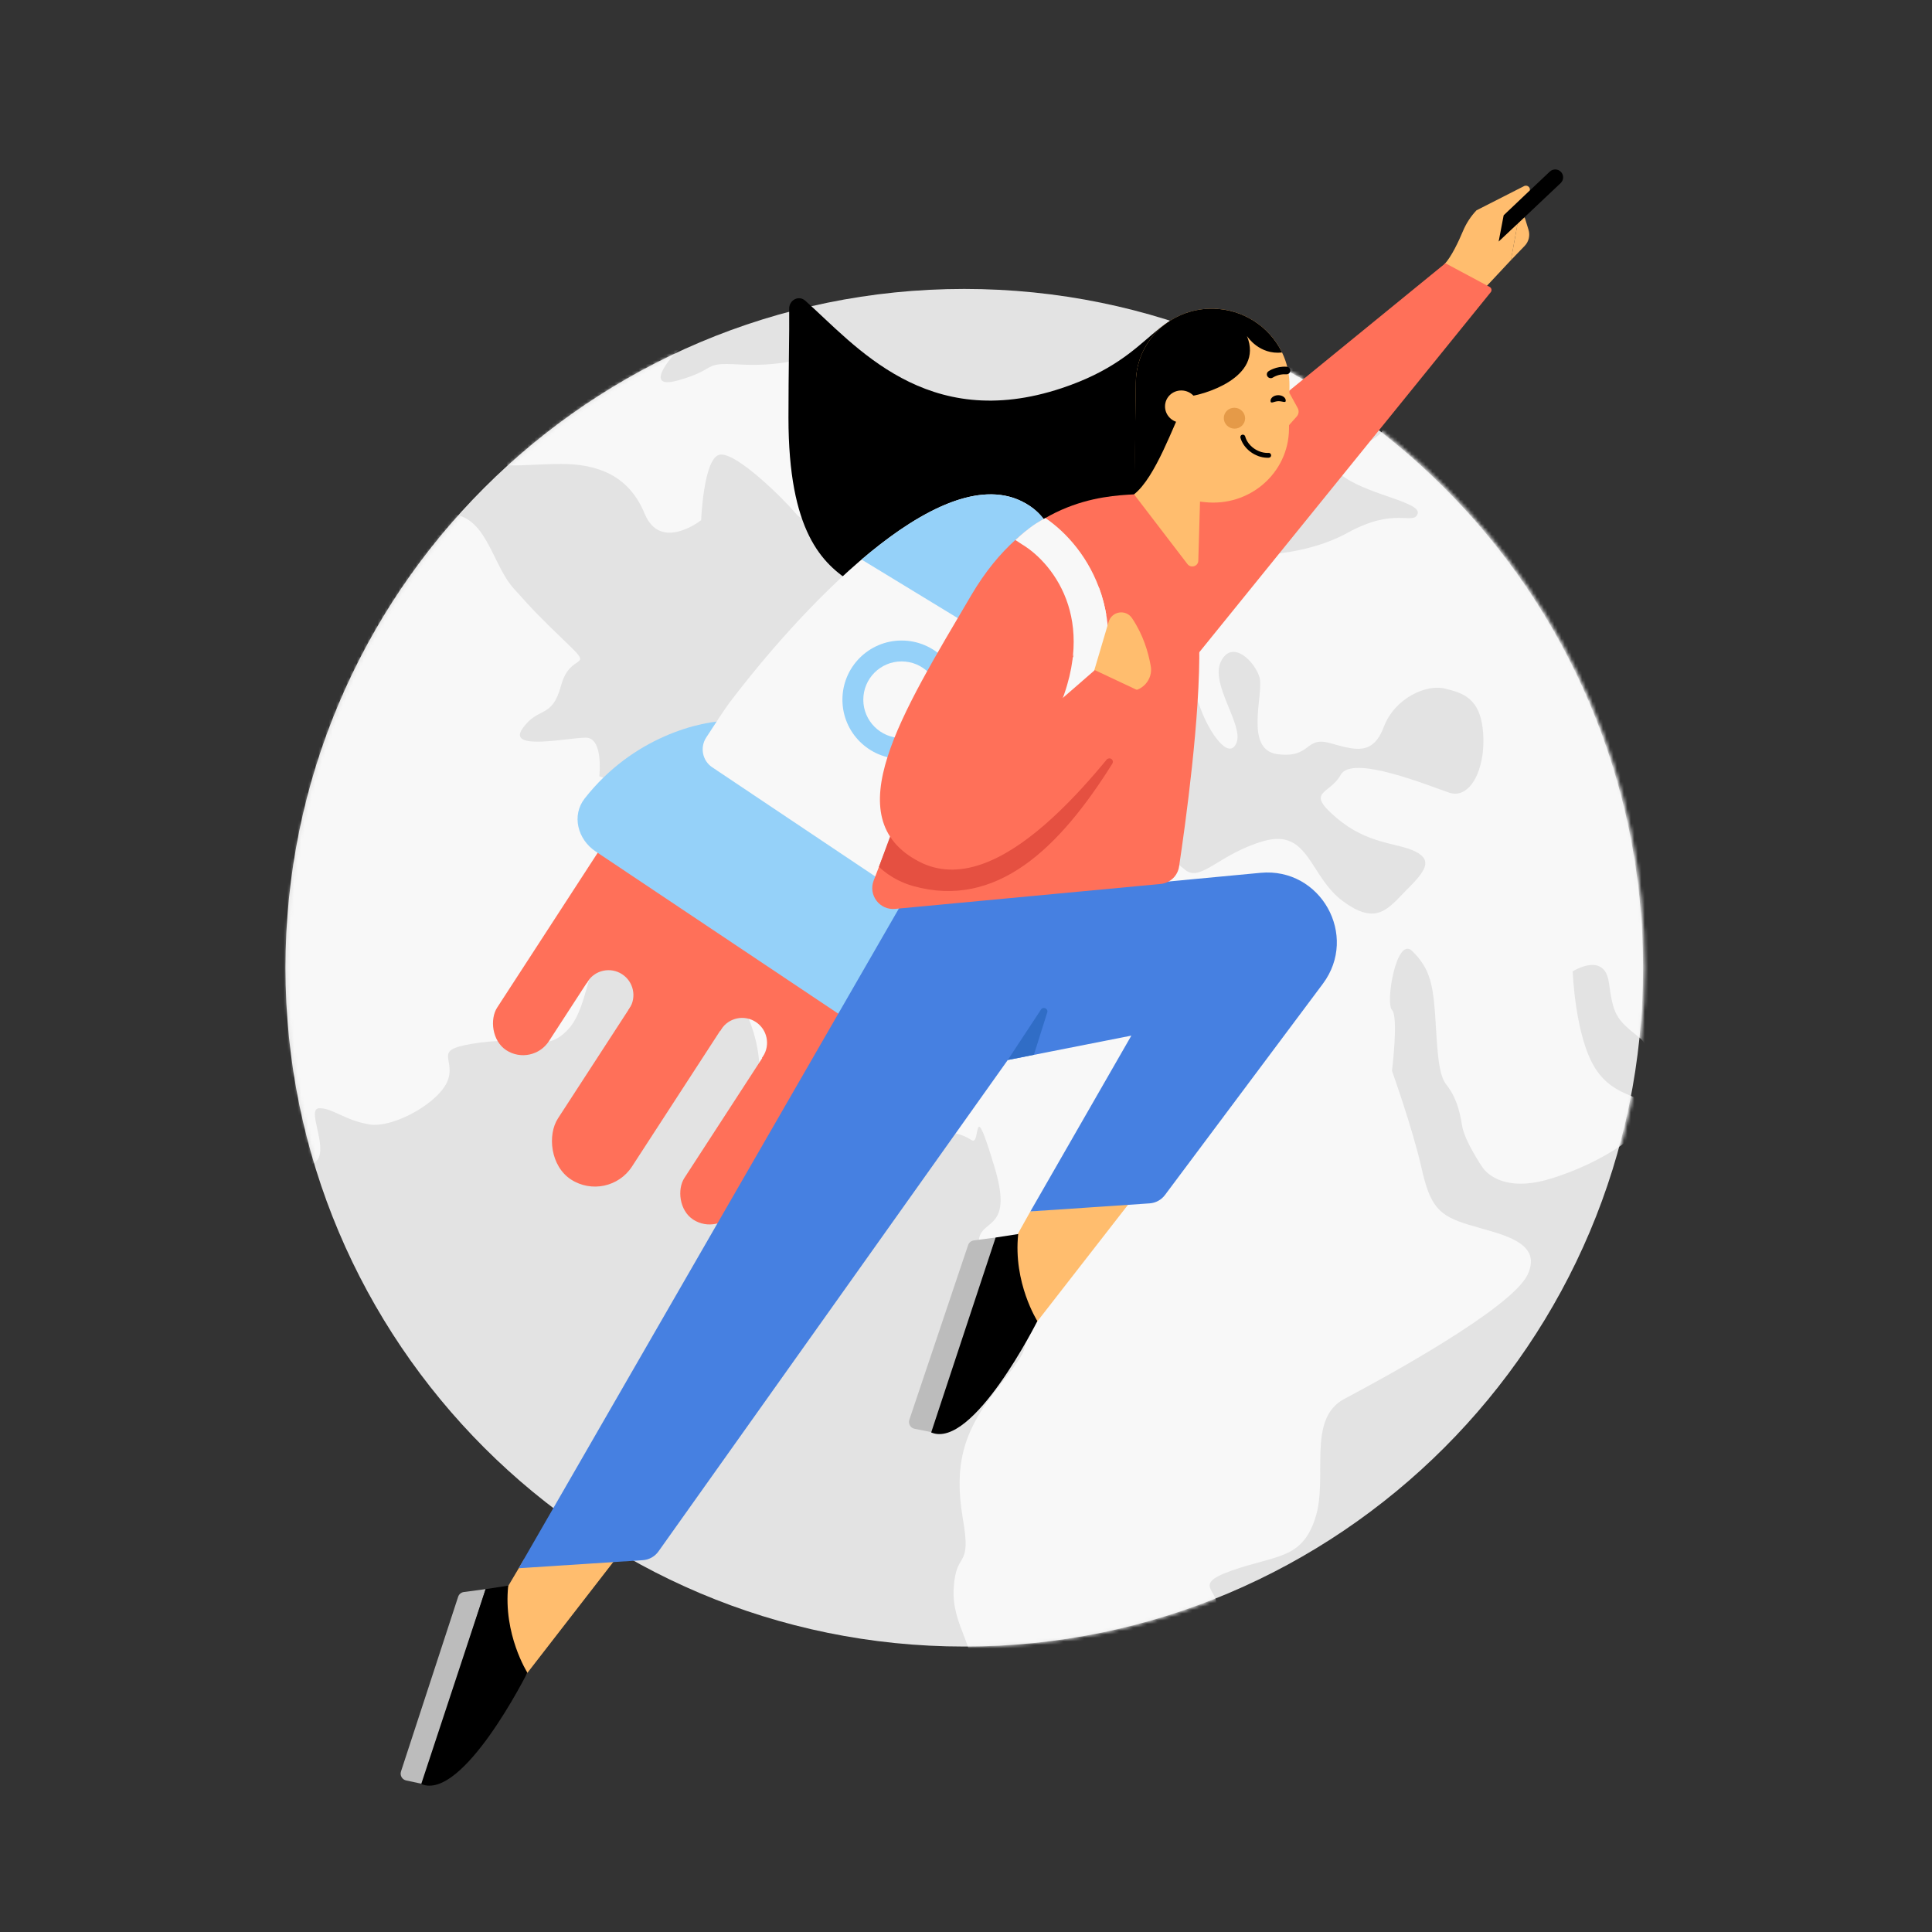
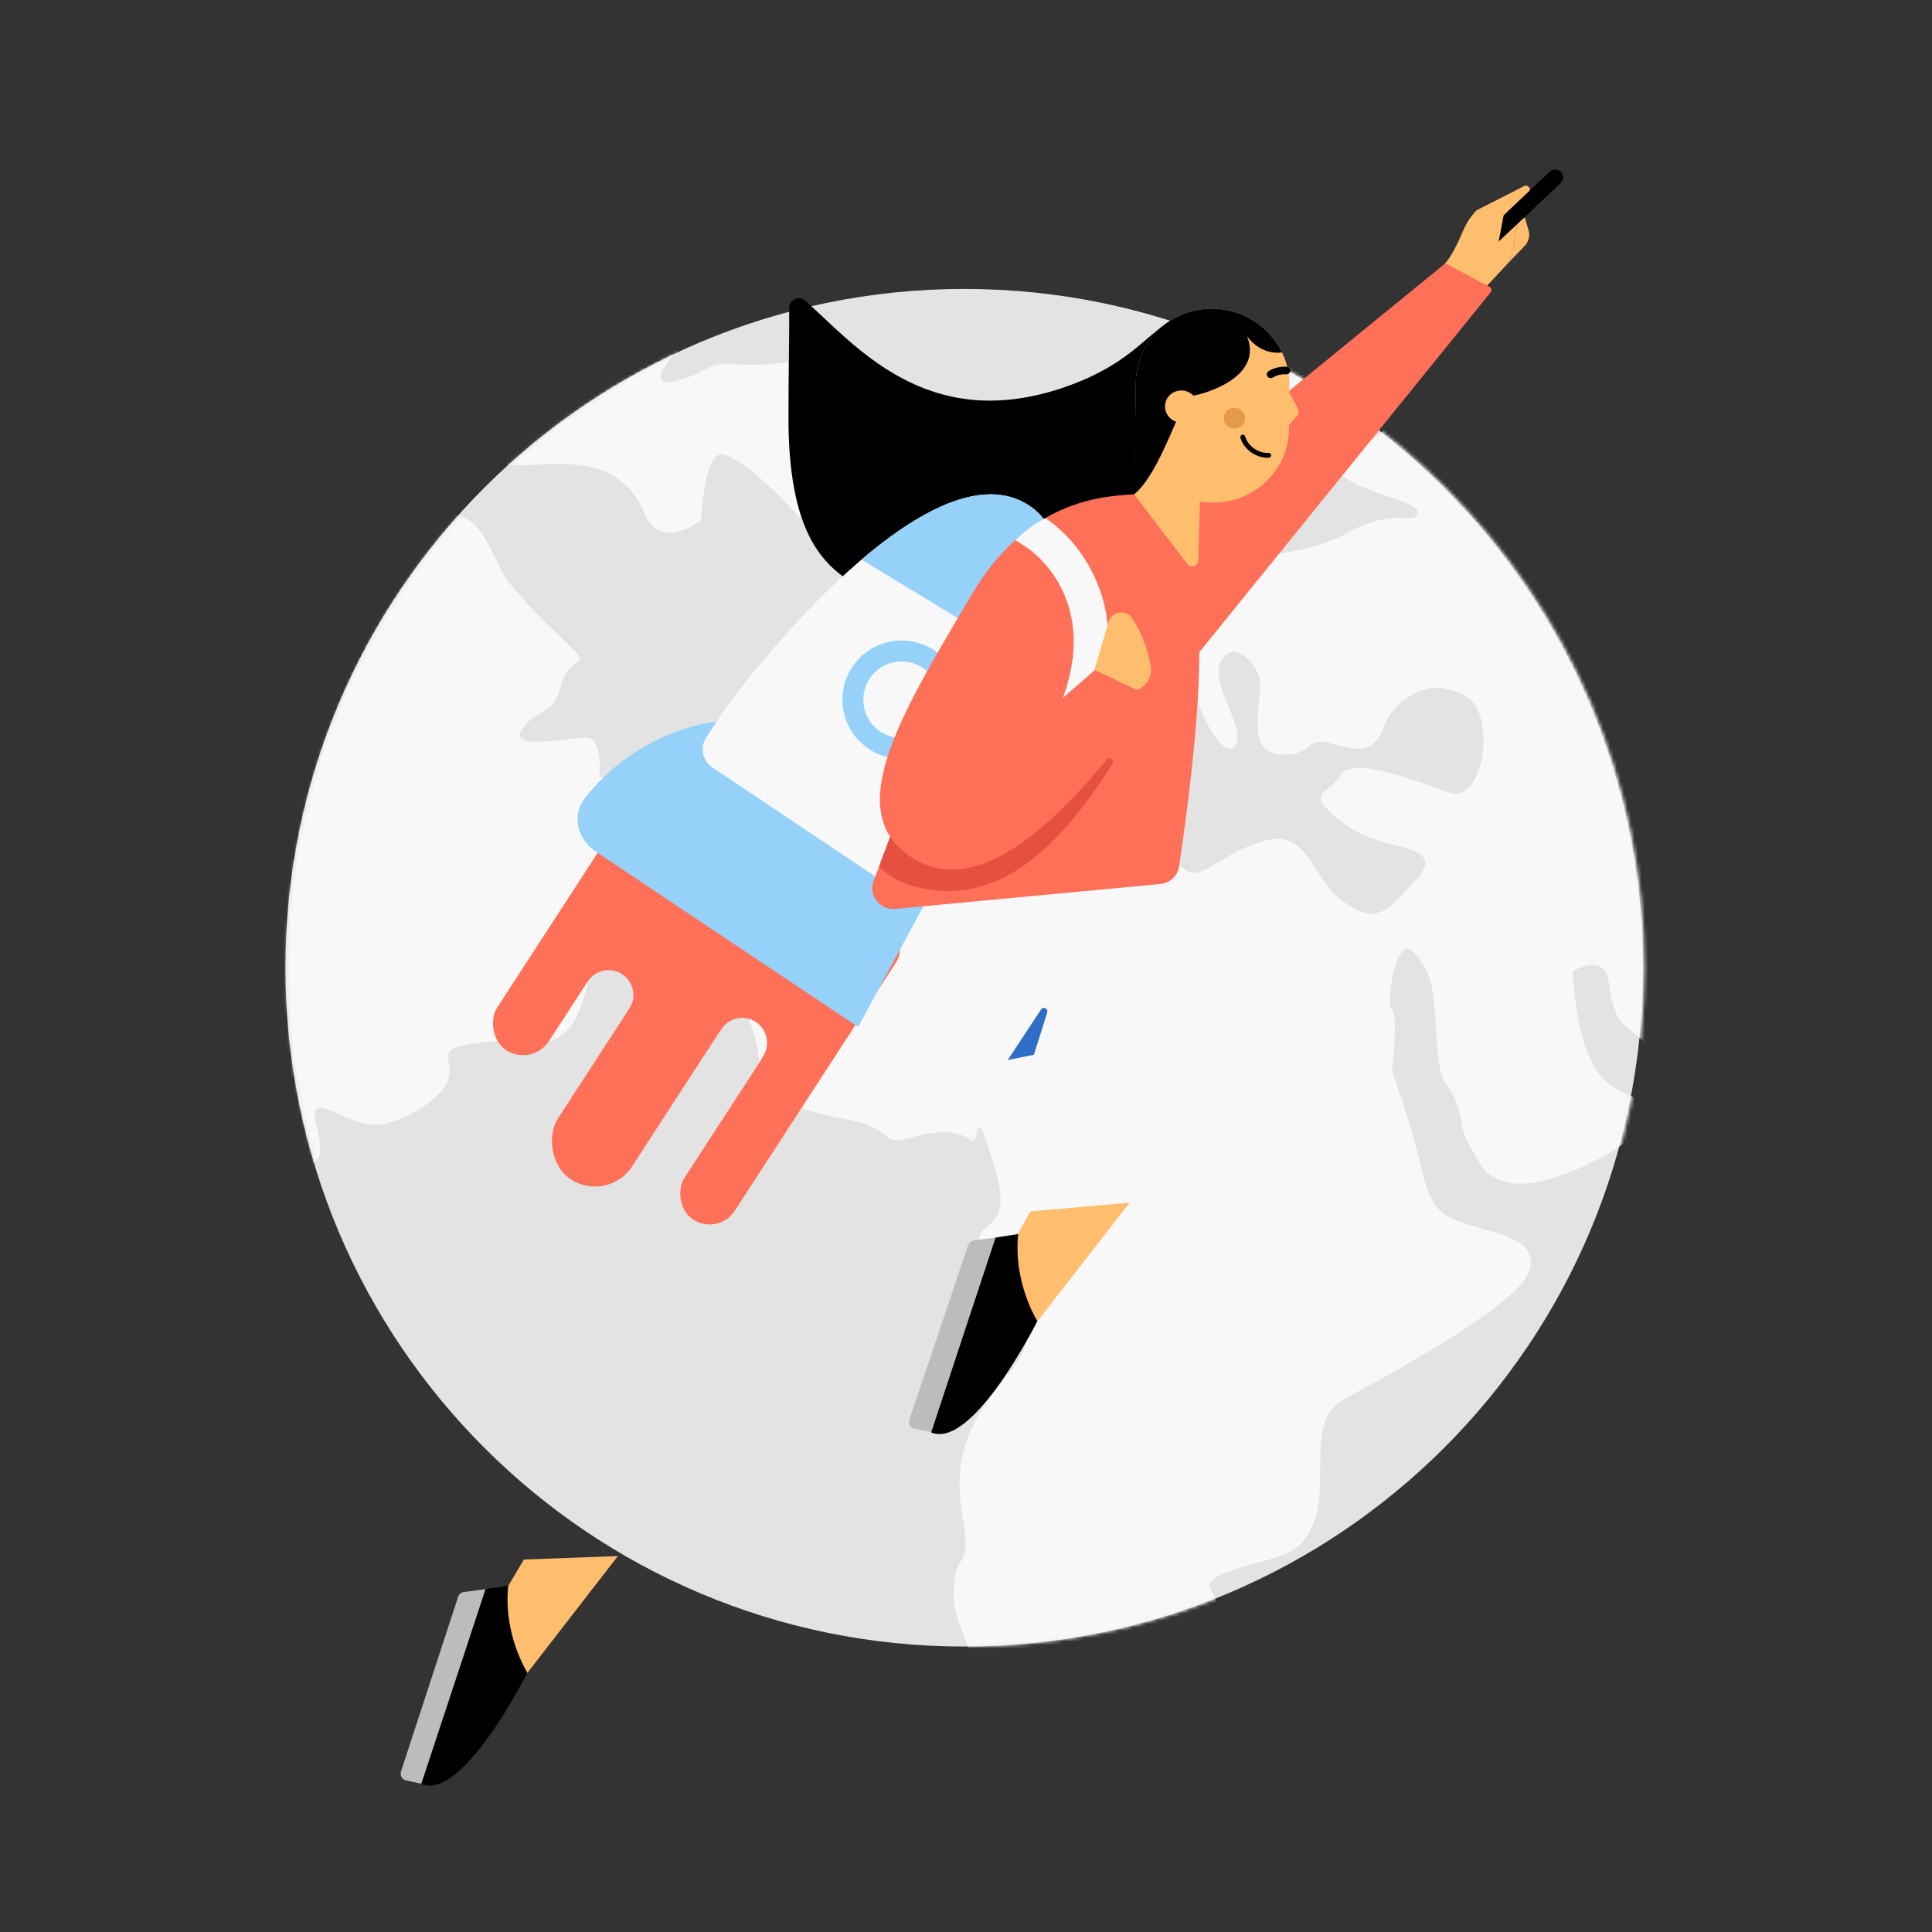
<svg xmlns="http://www.w3.org/2000/svg" width="555" height="555" viewBox="0 0 555 555" fill="none">
  <rect x="0" y="0" width="555" height="555" fill="#333333" stroke="none" />
  <path d="M277 473C384.695 473 472 385.695 472 278C472 170.304 384.695 83 277 83C169.304 83 82 170.304 82 278C82 385.695 169.304 473 277 473Z" fill="#E3E3E3" />
  <mask id="mask0_906_30629" style="mask-type:alpha" maskUnits="userSpaceOnUse" x="82" y="83" width="391" height="390">
    <path d="M277.428 473C385.123 473 472.428 385.695 472.428 278C472.428 170.304 385.123 83 277.428 83C169.732 83 82.428 170.304 82.428 278C82.428 385.695 169.732 473 277.428 473Z" fill="#F8F8F8" />
  </mask>
  <g mask="url(#mask0_906_30629)">
    <path d="M186.454 231.438C183.833 226.872 172.165 222.983 172.165 222.983C172.165 222.983 173.433 211.907 168.275 211.907C163.118 211.907 145.531 215.796 150.097 209.285C154.663 202.775 158.552 206.664 161.173 196.941C163.794 187.218 170.896 192.46 163.118 185.019C155.339 177.494 153.986 176.226 147.56 169.039C141.134 161.852 139.781 147.647 128.705 147.647C128.705 147.647 128.282 147.817 127.521 148.239C93.532 186.372 72.986 236.511 72.986 291.554C72.986 306.012 74.423 320.132 77.129 333.83C80.596 334.76 88.543 336.366 91.08 333.322C94.293 329.433 87.867 318.357 91.756 318.357C95.646 318.357 98.859 321.739 106.045 323.007C113.148 324.191 126.845 316.412 128.79 309.902C130.734 303.391 123.632 301.446 137.921 299.502C152.21 297.557 156.776 302.715 163.287 295.612C169.797 288.51 168.444 272.276 177.576 267.71C186.707 263.145 201.589 255.366 201.589 248.855C201.419 242.43 189.075 235.919 186.454 231.438Z" fill="#F8F8F8" />
    <path d="M197.531 98.272C198.631 97.765 200.153 95.989 201.759 94.129C179.776 103.852 159.652 117.127 142.235 133.192C145.279 134.291 154.072 133.276 161.174 133.276C171.574 133.276 180.621 136.489 185.187 147.565C189.753 158.642 201.421 149.426 201.421 149.426C201.421 149.426 202.097 131.923 206.578 130.655C211.144 129.387 225.433 143.676 228.646 147.565C231.859 151.455 240.314 148.242 242.259 147.565C244.204 146.889 246.825 130.655 249.361 124.821C251.983 118.987 241.583 122.876 238.285 119.663C234.988 116.45 245.388 109.94 244.796 104.698C244.204 99.456 242.175 100.808 235.664 102.077C229.154 103.345 223.32 105.29 212.328 104.698C201.252 104.021 206.494 105.966 194.826 109.264C183.242 112.561 194.91 99.625 197.531 98.272Z" fill="#F8F8F8" />
    <path d="M439.859 138.012C435.8 139.281 431.911 141.141 428.021 137.251C422.187 131.417 413.732 126.175 420.243 126.852C422.356 127.021 425.4 127.359 428.444 127.443C416.184 116.959 402.74 107.912 388.282 100.302C384.816 99.711 381.011 99.88 376.699 101.486C364.354 106.052 342.286 118.566 342.286 120.764C342.286 122.962 342.963 132.686 348.797 134.63C354.631 136.575 350.741 146.975 360.465 144.354C370.188 141.733 376.699 140.464 376.699 135.222C376.699 130.065 368.243 124.4 377.967 120.764C387.69 117.044 400.035 120.341 396.822 124.231C393.609 128.12 378.643 132.009 386.422 137.251C394.201 142.409 408.49 144.354 407.222 147.651C405.953 150.949 400.711 145.537 387.098 153.063C373.486 160.588 353.362 160.588 350.065 157.375C346.852 154.162 351.333 144.354 344.231 147.651C337.129 150.864 337.129 156.783 327.321 158.051C317.597 159.319 302.632 155.43 303.984 160.672C305.253 165.83 303.984 179.527 300.771 179.527C297.558 179.527 281.916 173.693 276.082 178.259C270.248 182.825 257.904 197.706 276.759 197.706C295.614 197.706 300.771 195.761 312.44 189.927C324.108 184.093 334.507 180.204 336.452 184.769C338.397 189.335 342.286 196.437 344.907 203.624C347.528 210.727 353.109 218.59 355.223 213.348C357.252 208.19 347.528 196.437 350.741 190.012C353.954 183.501 360.465 190.012 361.818 194.577C363.17 199.143 357.252 215.377 366.975 216.645C376.699 217.913 374.754 211.488 381.941 213.432C389.043 215.377 394.285 217.322 397.498 208.866C400.711 200.411 409.843 196.522 415 197.79C420.158 199.058 425.4 200.411 426.077 210.811C426.753 221.211 422.187 229.666 416.353 227.721C410.519 225.777 388.451 216.645 385.154 222.564C381.941 228.398 374.754 227.13 383.886 234.908C393.017 242.687 401.388 242.011 406.63 244.632C411.787 247.253 409.251 250.466 404.009 255.708C398.851 260.866 395.554 266.108 385.83 258.921C376.107 251.819 376.107 237.952 363.086 241.588C350.065 245.308 344.907 253.679 340.342 249.789C335.776 245.9 327.321 240.658 326.729 233.555C326.052 226.453 331.886 216.645 326.052 214.109C320.218 211.488 311.763 212.84 298.15 213.432C284.538 214.109 279.972 208.866 272.785 210.219C265.683 211.488 249.787 226.453 249.787 226.453C249.787 226.453 238.373 232.287 232.454 234.232C226.62 236.177 220.786 242.011 219.433 250.466C218.165 258.921 201.254 271.857 205.82 277.776C210.386 283.61 217.488 292.741 218.165 306.354C218.841 319.967 242.346 320.136 249.787 323.349C257.143 326.477 253.254 329.099 262.977 326.477C272.7 323.856 276.59 325.97 279.211 327.577C281.832 329.099 279.211 313.71 285.721 335.355C292.232 357 277.943 347.869 281.832 360.89C285.721 373.911 295.445 378.392 294.853 383.634C294.176 388.792 294.853 388.2 285.721 399.868C276.59 411.536 274.053 421.26 276.59 436.225C279.211 451.191 274.645 445.018 273.969 456.179C273.292 467.34 281.071 473.259 278.534 482.306C275.913 491.437 286.99 491.437 294.768 493.382C302.547 495.327 293.5 500.484 307.113 497.271C320.726 494.058 323.347 487.548 328.504 484.25C333.662 481.037 329.181 474.527 334.338 470.638C339.496 466.748 344.738 469.961 348.628 463.535C352.517 457.025 340.849 455.757 353.785 451.191C366.806 446.625 373.908 447.978 377.798 436.225C381.687 424.557 375.177 407.647 386.253 401.813C397.329 395.979 434.278 375.855 438.844 366.132C443.41 356.409 430.389 354.464 421.934 351.843C413.479 349.222 410.857 346.854 408.321 335.355C405.7 323.856 399.866 307.622 399.866 307.622C399.866 307.622 401.81 292.065 399.866 290.12C397.921 288.176 401.134 268.729 405.7 273.21C410.266 277.776 411.534 281.665 412.21 290.712C412.887 299.844 412.887 308.214 415.423 311.512C418.044 314.725 419.313 318.783 419.989 323.264C420.665 327.746 425.823 335.271 425.823 335.271C425.823 335.271 430.389 343.134 445.27 338.653C460.235 334.172 474.525 324.448 473.848 319.291C473.172 314.133 464.125 316.078 458.291 306.946C452.457 297.815 451.78 279.044 451.78 279.044C451.78 279.044 460.912 273.21 462.18 282.257C463.448 291.389 464.125 292.657 470.635 297.815C477.146 302.972 464.125 302.972 480.359 306.946C493.041 309.99 499.383 314.978 502.427 317.008C503.357 308.722 503.949 300.267 503.949 291.727C503.949 290.881 503.949 290.036 503.949 289.19C503.949 267.83 500.741 248.675 493.887 226.453C483.402 192.463 464.548 162.279 439.859 138.012Z" fill="#F8F8F8" />
    <path d="M399.439 452.438C394.281 463.514 390.308 468.672 390.308 475.774C390.308 482.876 377.287 488.795 385.15 492.008C392.929 495.221 408.486 486.85 414.405 474.506C420.239 462.161 432.583 445.927 426.073 438.825C426.073 438.825 404.597 441.446 399.439 452.438Z" fill="#F8F8F8" />
  </g>
  <path d="M133.246 457.335L139.5 456.501L121.5 512.501L116.673 511.466C115.511 511.217 114.822 510.018 115.191 508.889L131.609 458.695C131.848 457.965 132.484 457.436 133.246 457.335Z" fill="#BCBCBC" />
  <path d="M279.734 356.336L286 355.501L268 411.501L262.728 410.446C261.546 410.21 260.84 408.99 261.224 407.847L278.103 357.681C278.346 356.958 278.979 356.437 279.734 356.336Z" fill="#BCBCBC" />
  <path d="M142.5 461.501L150.5 448.001L177.5 447.001L150 482.501L142.5 461.501Z" fill="#FFBD6E" />
  <rect x="187.915" y="220.001" width="17.728" height="91.647" rx="8.864" transform="rotate(33 187.915 220.001)" fill="#FF7059" />
  <rect x="247.617" y="259.834" width="17.278" height="102.317" rx="8.639" transform="rotate(33 247.617 259.834)" fill="#FF7059" />
  <rect x="215.698" y="235.951" width="25.366" height="114.419" rx="12.683" transform="rotate(33 215.698 235.951)" fill="#FF7059" />
  <path fill-rule="evenodd" clip-rule="evenodd" d="M216.026 249.652L191.114 233.473L162.052 278.224L168.529 282.43C168.616 282.271 168.709 282.113 168.81 281.959C170.961 278.646 175.39 277.705 178.702 279.856C182.015 282.007 182.956 286.436 180.805 289.748C180.705 289.903 180.599 290.053 180.489 290.197L186.965 294.403L216.026 249.652Z" fill="#FF7059" />
  <path fill-rule="evenodd" clip-rule="evenodd" d="M248.425 272.589L223.512 256.411L200.443 291.935L206.918 296.14C207.005 295.98 207.099 295.822 207.2 295.667C209.351 292.354 213.78 291.413 217.093 293.564C220.405 295.715 221.346 300.144 219.195 303.456C219.094 303.612 218.988 303.762 218.878 303.906L225.356 308.113L248.425 272.589Z" fill="#FF7059" />
  <path d="M289 360.501L296 348.001L324.5 345.501L296.5 381.501L289 360.501Z" fill="#FFBD6E" />
  <path d="M167.966 229.367C181.797 211.727 201.05 207.001 210 207.001L272.5 247.001L246.5 295.001L171.075 244.569C165.93 241.129 164.147 234.237 167.966 229.367Z" fill="#95D1F9" />
-   <path d="M258.5 260.501L149 450.501L184.652 448.186C186.454 448.069 188.107 447.146 189.154 445.674L289.5 304.501L325 297.501L296 348.001L330.249 345.687C331.995 345.569 333.603 344.694 334.651 343.292L380.003 282.619C390.387 268.727 379.374 249.105 362.106 250.733L258.5 260.501Z" fill="#4680E1" />
  <path d="M151.499 480.501C151.499 480.501 144.5 469.501 145.999 455.501L139.5 456.501L121 512.501C133 517.501 151.499 480.501 151.499 480.501Z" fill="black" />
  <path d="M297.999 379.501C297.999 379.501 291 368.501 292.499 354.501L286 355.501L267.5 411.501C279.5 416.501 297.999 379.501 297.999 379.501Z" fill="black" />
  <path d="M299.047 290.004L289.5 304.501L297 303.001L300.836 290.855C301.185 289.748 299.685 289.034 299.047 290.004Z" fill="#306DC6" />
  <path d="M434.019 74.758L438.017 70.603C439.179 69.376 439.591 67.617 439.09 66.004L438.097 62.787C437.791 61.795 436.358 61.885 436.175 62.906L435.112 68.85L434.019 74.758Z" fill="#FFBD6E" />
  <path d="M419.207 76.981C420.067 77.894 421.503 77.931 422.417 77.072L448.326 52.593C449.24 51.734 449.277 50.298 448.417 49.384C447.558 48.47 446.122 48.433 445.208 49.292L419.299 73.771C418.385 74.63 418.348 76.067 419.207 76.981Z" fill="black" />
  <path d="M437.617 53.565L424.141 60.422C422.504 62.151 421.194 64.167 420.271 66.362C419.002 69.385 416.948 73.773 414.932 75.904L424.463 84.924L428.374 80.791L434.052 74.719L435.945 64.289L430.513 69.4L431.953 61.832L439.437 54.714C439.752 53.905 438.69 52.864 437.622 53.569" fill="#FFBD6E" />
  <path d="M344 188.001L329.769 145.356L415.225 75.623L427.934 82.43C428.487 82.726 428.634 83.453 428.239 83.941L344 188.001Z" fill="#FF7059" />
  <path d="M226.5 120C226.501 152.701 236.167 162 245 167.5L326.001 142L329.501 111.5L351.501 89.501C330.501 87.001 333.501 102 305.001 111.5C266.104 124.466 245.597 99.053 231.326 86.38C229.449 84.714 226.681 86.19 226.708 88.7C226.789 96.107 226.5 106.321 226.5 120Z" fill="black" />
  <path d="M204.575 220.399L255.5 254.501C256.902 252.608 262.872 243.102 264.389 241.001C287.044 209.626 320.211 157.123 293.5 144.001C269.282 132.103 228.901 176.309 209.5 201.945C208.202 203.661 205.266 208.178 202.852 211.897C201.025 214.711 201.787 218.532 204.575 220.399Z" fill="#F8F8F8" />
  <path d="M295.556 190.001L247.498 160.734C229.408 176.148 247.494 160.734 247.497 160.734L247.498 160.734C247.498 160.734 247.499 160.734 247.499 160.734C263.709 146.922 280.819 137.772 293.499 144.001C307.881 151.066 304.904 169.547 295.556 190.001Z" fill="#95D1F9" />
  <path d="M250.974 252.968L257.5 236L310 148.5L328.5 141C328.5 141 344 159.5 344.5 185C344.901 205.466 340.472 237.205 338.707 248.938C338.301 251.639 336.103 253.679 333.384 253.934L257.135 261.096C252.702 261.512 249.376 257.124 250.974 252.968Z" fill="#FF7059" />
  <path d="M325.785 142.019L330.913 135.489L344.811 141.233L344.233 161.084C344.185 162.696 342.097 163.322 341.103 162.025L325.785 142.019Z" fill="#FFBD6E" />
  <path d="M325.948 141.98L326.295 109.815C326.423 97.873 336.406 88.406 348.592 88.679C360.779 88.952 370.553 98.856 370.424 110.803L370.29 123.237C370.153 135.968 358.882 145.695 345.964 144.236" fill="#FFBD6E" />
  <path d="M370.4 112.87L372.788 117.229C373.212 118.012 373.113 118.961 372.523 119.626L370.296 122.137L369.564 117.67L370.396 112.87L370.404 112.87L370.4 112.87Z" fill="#FFBD6E" />
  <path d="M326.443 107.476C327.752 96.661 337.209 88.425 348.588 88.68C357.179 88.872 364.57 93.85 368.139 100.956C368.19 101.059 368.241 101.162 368.29 101.264C361.808 101.964 358.393 96.817 358.202 96.519C363.199 108.691 345.072 113.594 341.376 113.884C340.969 114.62 340.564 115.389 340.151 116.174C337.133 121.906 331.998 137.124 325.792 141.985L326.294 109.816C326.303 109.037 326.353 108.255 326.443 107.476Z" fill="black" />
  <path d="M344.128 116.909C344.156 114.348 342.064 112.228 339.451 112.17C336.839 112.111 334.702 114.137 334.675 116.697C334.647 119.258 336.74 121.378 339.352 121.437C341.964 121.495 344.101 119.469 344.128 116.909Z" fill="#FFBD6E" />
  <path d="M364.405 130.104C364.807 130.057 365.13 130.402 365.155 130.763C365.183 131.14 364.884 131.471 364.5 131.49C364.322 131.498 364.14 131.502 363.962 131.498C360.537 131.421 357.191 128.884 356.332 125.721C356.285 125.541 356.311 125.356 356.406 125.195C356.501 125.035 356.652 124.923 356.838 124.876C356.899 124.857 356.96 124.855 357.028 124.856C357.348 124.863 357.625 125.08 357.706 125.383C358.406 127.972 361.158 130.047 363.985 130.11C364.126 130.114 364.264 130.121 364.405 130.104Z" fill="black" />
  <path d="M365.025 108.642C364.689 108.635 364.355 108.477 364.136 108.186C363.773 107.699 363.877 107.023 364.37 106.673C364.456 106.608 366.547 105.144 369.618 105.351C370.228 105.389 370.7 105.911 370.665 106.509C370.626 107.107 370.116 107.563 369.498 107.521C367.251 107.368 365.705 108.43 365.686 108.443C365.49 108.581 365.255 108.648 365.025 108.642Z" fill="black" />
-   <path d="M369.353 115.028C369.403 115.907 368.381 115.195 367.173 115.247C365.966 115.298 365.03 116.094 364.98 115.215C364.93 114.335 365.868 113.581 367.076 113.529C368.283 113.478 369.303 114.149 369.353 115.028Z" fill="black" />
  <path d="M354.587 123.136C356.277 123.174 357.662 121.862 357.68 120.204C357.698 118.547 356.342 117.173 354.651 117.135C352.961 117.098 351.576 118.41 351.558 120.067C351.54 121.725 352.896 123.099 354.587 123.136Z" fill="#E59A48" />
  <path fill-rule="evenodd" clip-rule="evenodd" d="M306.845 173.782C304.015 164.836 297.948 158.929 293.477 156.315L301.207 149.438C301.207 149.442 301.207 149.44 301.207 149.44C306.954 153.608 313.22 160.78 316.38 170.765C320.1 182.523 319.337 197.615 309.363 215.44L300.637 210.557C309.463 194.782 309.617 182.541 306.845 173.782Z" fill="#F8F8F8" />
  <path d="M325.267 177.687C328.373 182.359 329.832 187.214 330.542 191.176C331.385 195.178 327.941 198.984 323.898 198.457L315.345 197.398C314.119 197.247 313.322 196.031 313.673 194.846L318.401 178.871C319.252 175.505 323.491 174.883 325.267 177.687Z" fill="#FFBD6E" />
  <circle cx="259" cy="201.001" r="17" fill="#95D1F9" />
  <circle cx="259" cy="201.001" r="11" fill="#F8F8F8" />
  <path d="M256 239.5L318.376 217.909C319.262 217.602 320.04 218.57 319.543 219.364C304.341 243.659 286.228 261.283 262.221 254.5C256.054 252.757 252.5 249 252.5 249L256 239.5Z" fill="#E55041" />
-   <path d="M279 171C295 143.8 316.333 142.5 325.999 142L302.999 202.5L314.5 192.5L329.305 199.468C330.443 200.003 330.811 201.442 330.067 202.455C315.124 222.795 286.751 259.35 263.999 247.5C239.999 235.001 259 205 279 171Z" fill="#FF7059" />
+   <path d="M279 171C295 143.8 316.333 142.5 325.999 142L302.999 202.5L314.5 192.5L329.305 199.468C330.443 200.003 330.811 201.442 330.067 202.455C315.124 222.795 286.751 259.35 263.999 247.5C239.999 235.001 259 205 279 171" fill="#FF7059" />
  <path fill-rule="evenodd" clip-rule="evenodd" d="M306.845 173.785C304.052 164.957 298.107 159.088 293.654 156.423C293.594 156.388 291.739 155.153 291.68 155.119C291.68 155.119 293.654 153.238 296 151.5C298.346 149.762 300.323 148.821 300.323 148.821C300.912 149.165 300.323 148.823 300.323 148.823C306.3 152.88 313.057 160.268 316.379 170.768C316.958 172.599 317.429 174.51 317.773 176.5L308.212 188.5C308.808 182.817 308.152 177.914 306.845 173.785Z" fill="#F8F8F8" />
</svg>